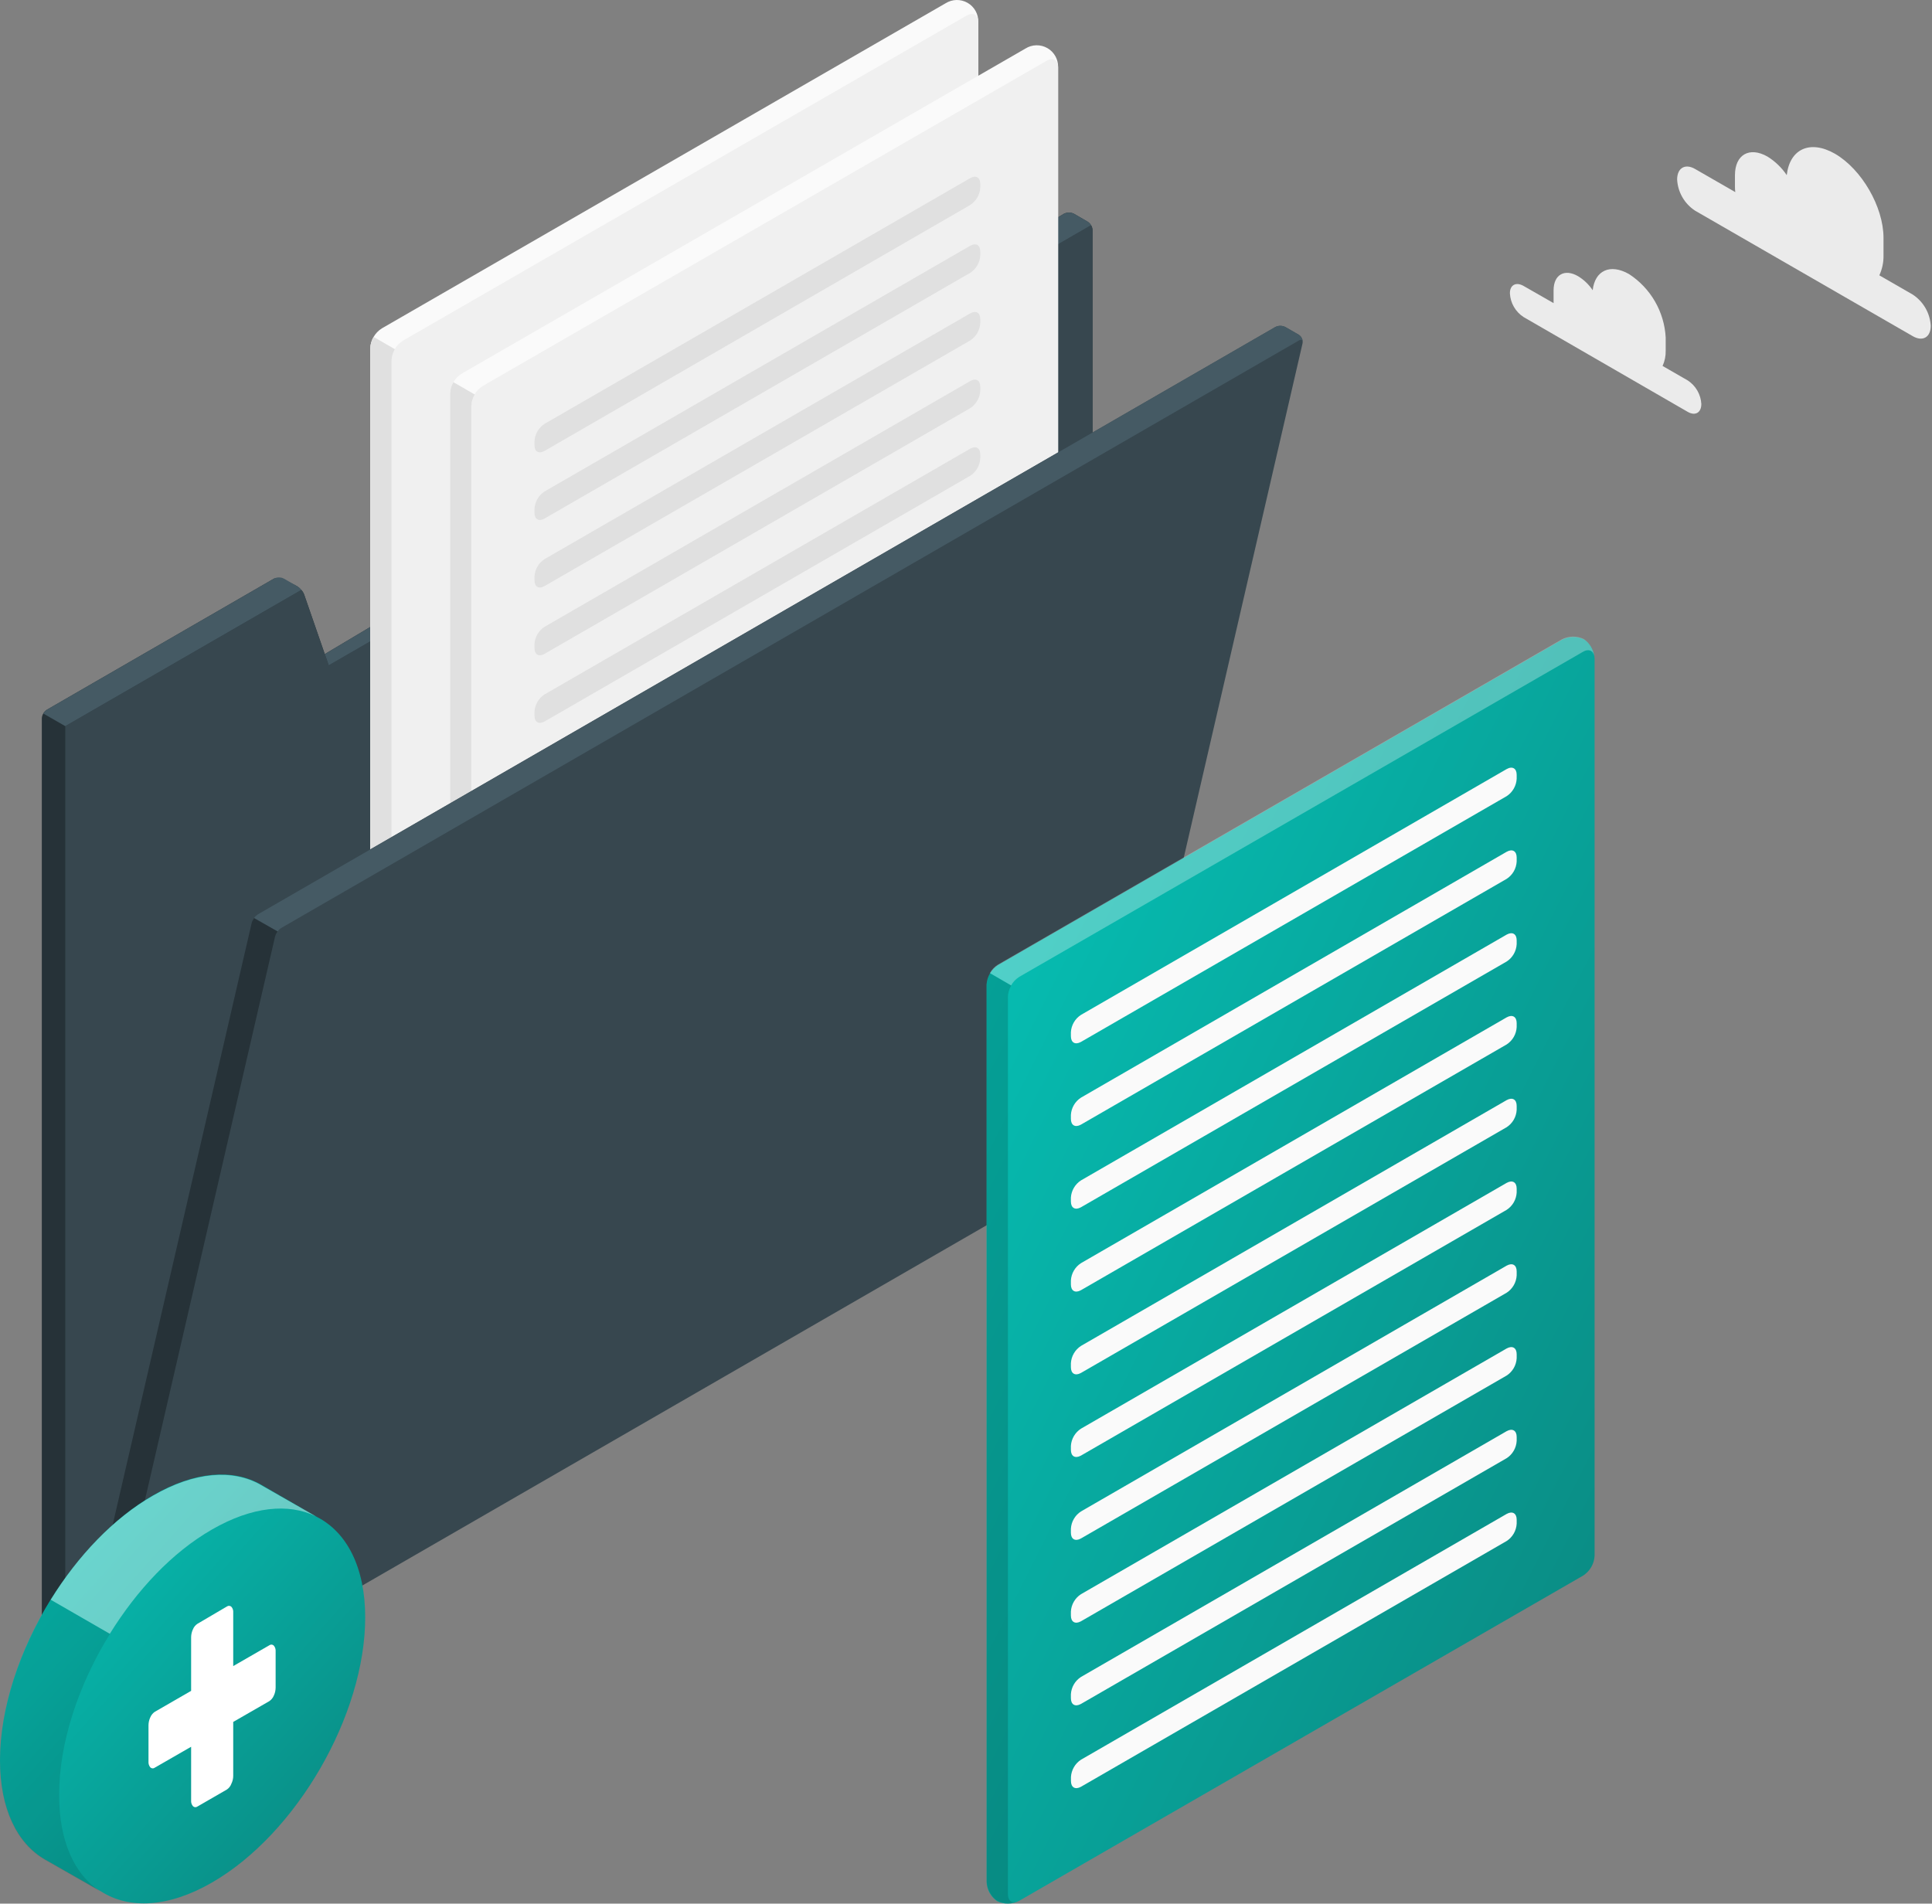
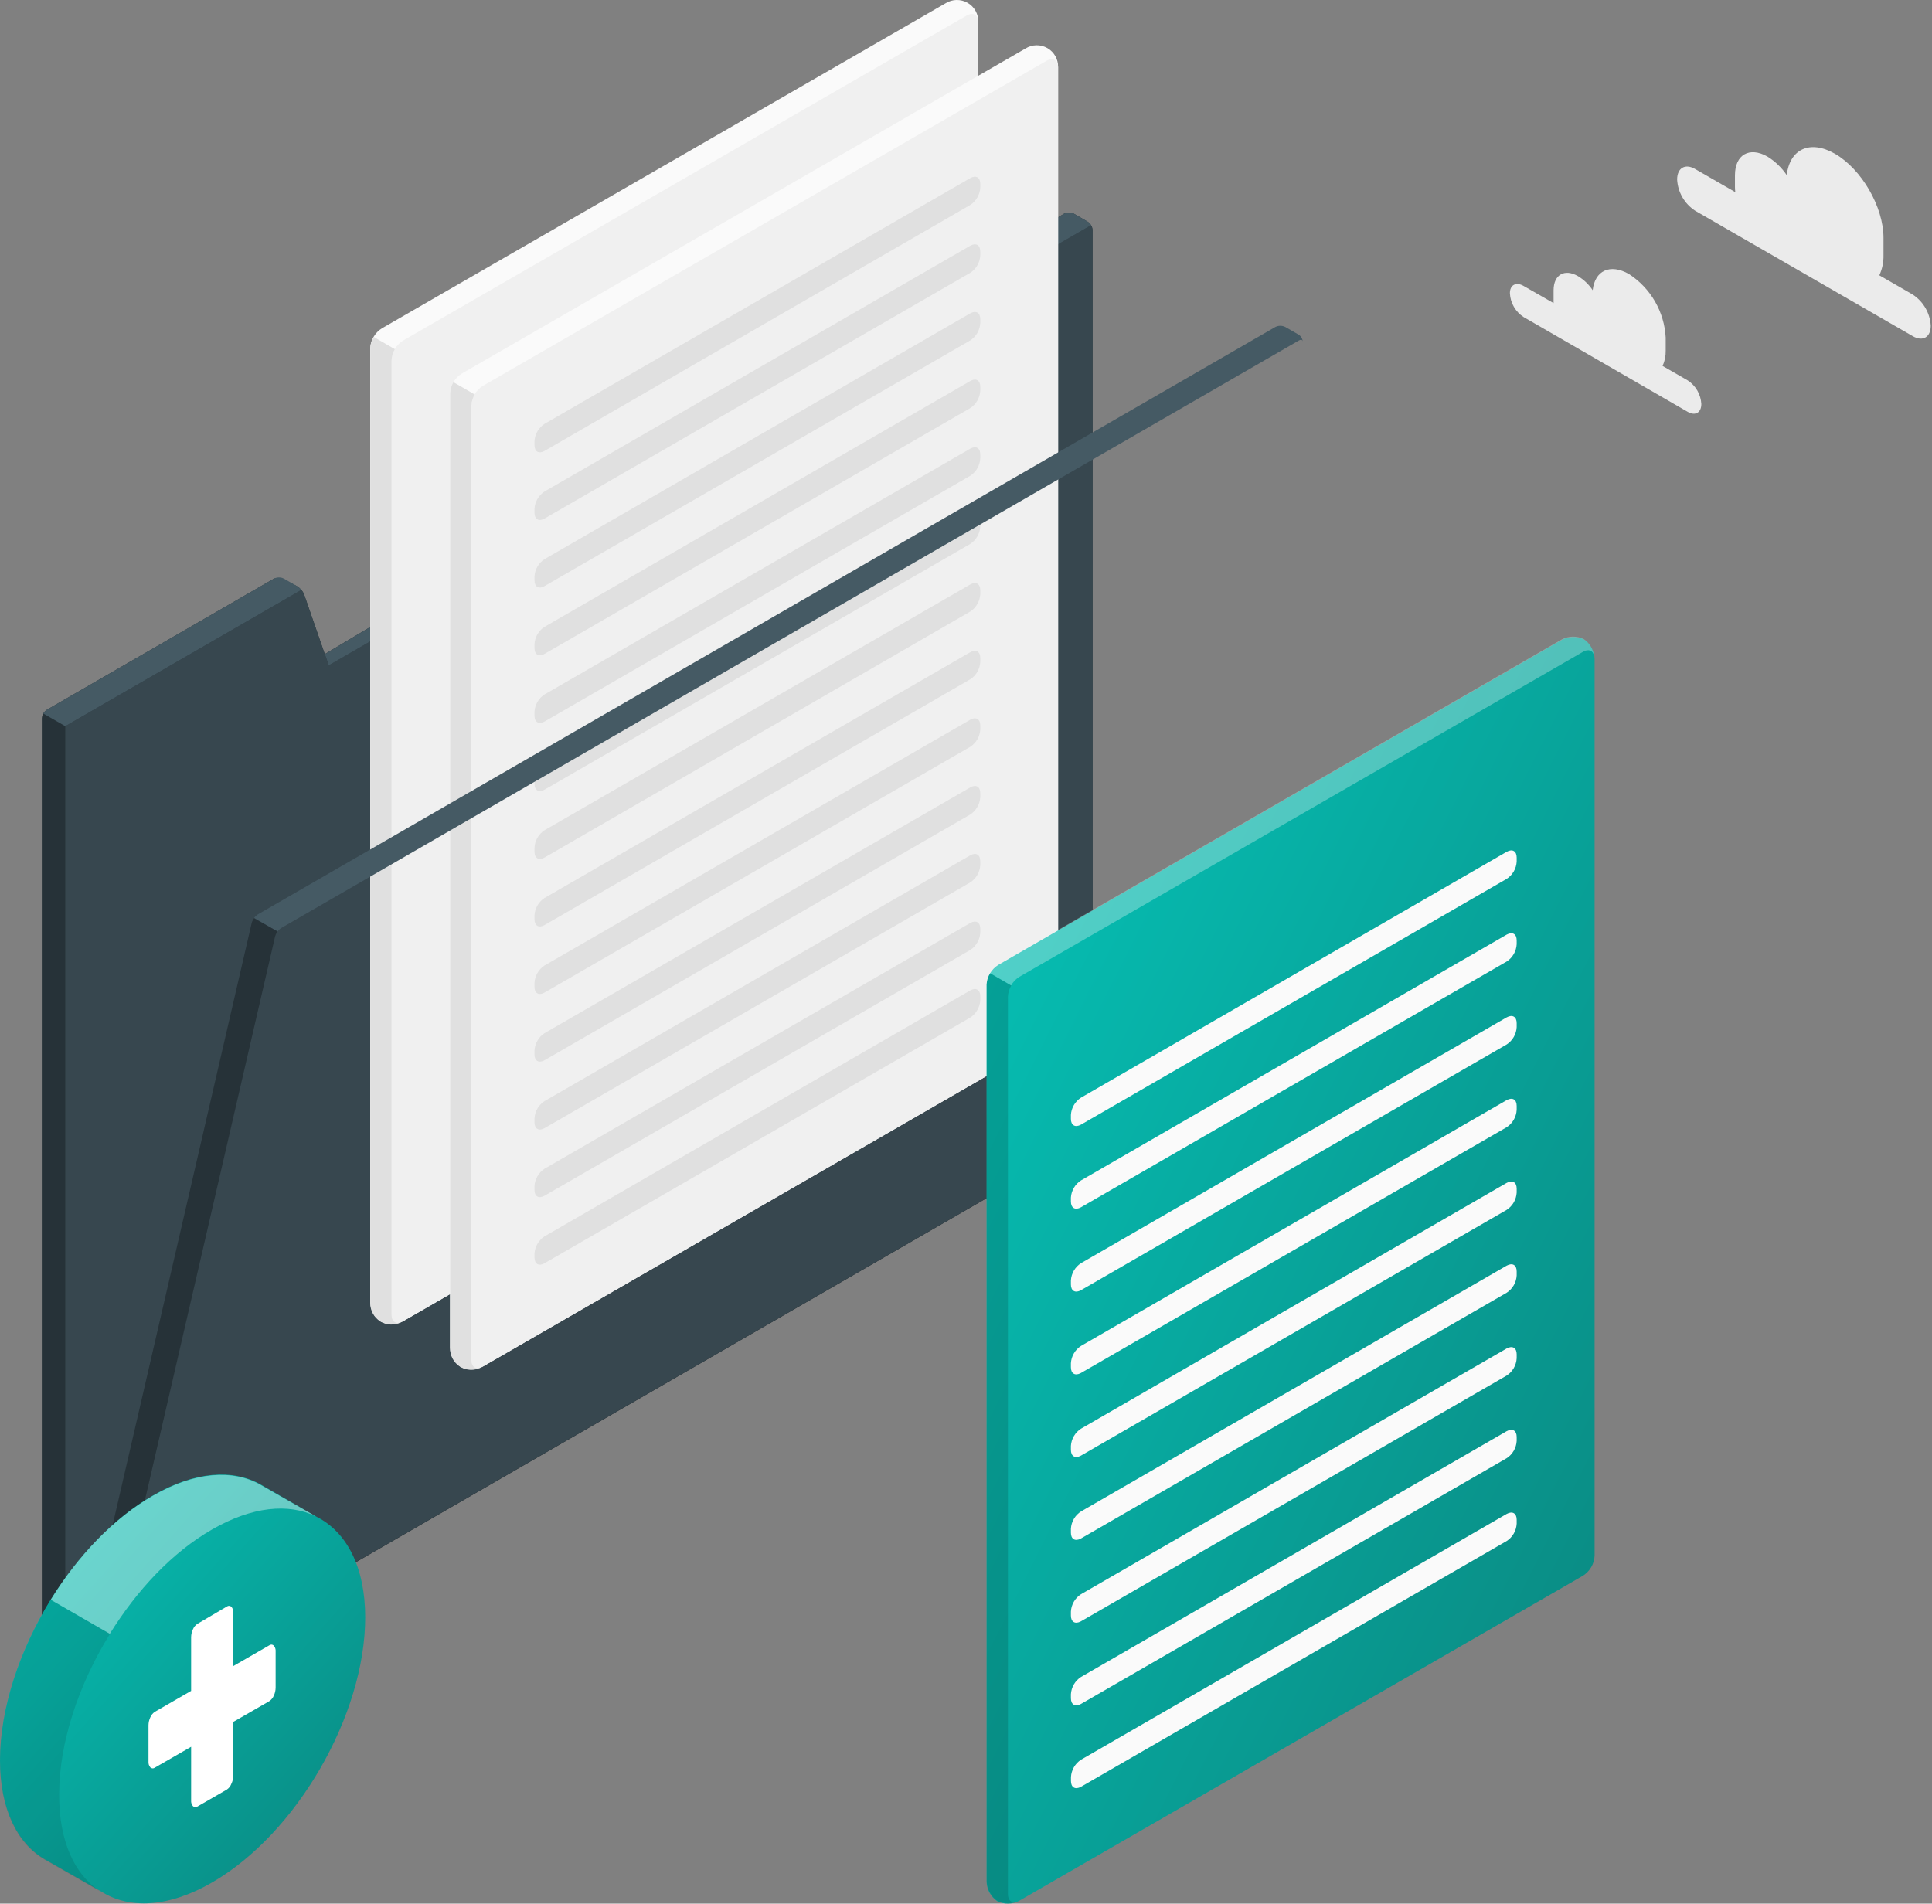
<svg xmlns="http://www.w3.org/2000/svg" width="137" height="135" viewBox="0 0 137 135" fill="none">
  <rect x="0" y="0" width="137" height="135" fill="#808080" stroke="none" />
  <path d="M77.482 76.538V80.634L6.803 121.431L4.628 122.66C4.134 122.325 3.727 121.878 3.438 121.356C3.149 120.833 2.987 120.25 2.965 119.654V50.949C2.97 50.826 3.005 50.706 3.068 50.6C3.129 50.492 3.216 50.401 3.322 50.334L19.43 41.033C19.627 40.922 20.773 41.401 20.962 41.516L21.085 41.586C21.191 41.654 21.287 41.738 21.367 41.836C21.457 41.934 21.527 42.05 21.572 42.175L23.03 46.386L75.455 15.152C75.563 15.102 75.68 15.076 75.799 15.076C75.918 15.076 76.035 15.102 76.143 15.152L77.118 15.717C77.222 15.782 77.308 15.873 77.368 15.979C77.432 16.086 77.467 16.207 77.47 16.332V76.538H77.482Z" fill="#263238" />
  <path d="M77.482 80.618L4.628 122.66V51.497L21.367 41.836C21.457 41.934 21.527 42.05 21.572 42.175L23.03 46.386L23.309 47.184L77.372 15.967C77.436 16.074 77.471 16.195 77.474 16.319L77.482 80.618Z" fill="#37474F" />
  <path d="M21.367 41.836L4.628 51.497L3.068 50.6C3.129 50.492 3.216 50.401 3.322 50.334L19.43 41.033C19.538 40.977 19.658 40.948 19.78 40.948C19.902 40.948 20.022 40.977 20.13 41.033L21.085 41.582C21.192 41.651 21.287 41.737 21.367 41.836Z" fill="#455A64" />
  <path d="M77.376 15.967L23.313 47.184L23.034 46.386L75.459 15.152C75.567 15.102 75.684 15.076 75.803 15.076C75.922 15.076 76.039 15.102 76.147 15.152L77.122 15.717C77.226 15.778 77.313 15.864 77.376 15.967Z" fill="#455A64" />
  <path d="M27.011 93.732C26.786 93.581 26.6 93.378 26.469 93.141C26.337 92.904 26.263 92.639 26.253 92.368V24.683C26.27 24.402 26.352 24.13 26.495 23.888C26.637 23.645 26.835 23.441 27.073 23.29L67.055 0.231C67.287 0.085 67.555 0.005 67.83 0C68.105 -0.005 68.376 0.065 68.614 0.202C68.852 0.34 69.048 0.539 69.181 0.78C69.314 1.02 69.379 1.292 69.369 1.567V69.252C69.352 69.532 69.269 69.805 69.127 70.047C68.984 70.289 68.787 70.494 68.55 70.645L28.572 93.704C28.332 93.831 28.066 93.9 27.795 93.905C27.524 93.91 27.255 93.851 27.011 93.732Z" fill="#FAFAFA" />
  <path d="M28.572 93.703L68.554 70.645C68.791 70.494 68.988 70.289 69.131 70.047C69.273 69.805 69.356 69.532 69.373 69.252V1.567C69.373 1.055 69.013 0.846 68.554 1.1L28.567 24.163C28.331 24.314 28.133 24.518 27.991 24.76C27.848 25.003 27.765 25.275 27.748 25.555V93.241C27.765 93.753 28.125 93.962 28.572 93.703Z" fill="#F0F0F0" />
  <path d="M32.95 26.849L63.143 9.418C63.532 9.193 63.852 9.373 63.852 9.828V10.11C63.838 10.356 63.767 10.595 63.644 10.809C63.52 11.022 63.349 11.204 63.143 11.339L32.95 28.77C32.54 28.995 32.241 28.811 32.241 28.361V28.078C32.255 27.832 32.326 27.593 32.449 27.379C32.572 27.166 32.744 26.984 32.95 26.849Z" fill="#E0E0E0" />
-   <path d="M32.95 31.645L63.143 14.214C63.532 13.989 63.852 14.173 63.852 14.624V14.906C63.839 15.152 63.767 15.392 63.644 15.605C63.521 15.819 63.35 16 63.143 16.135L32.95 33.566C32.54 33.792 32.241 33.607 32.241 33.157V32.874C32.255 32.628 32.327 32.389 32.45 32.176C32.573 31.962 32.744 31.781 32.95 31.645Z" fill="#E0E0E0" />
  <path d="M32.95 36.442L63.143 19.01C63.532 18.785 63.852 18.969 63.852 19.42V19.702C63.839 19.948 63.767 20.188 63.644 20.401C63.521 20.615 63.35 20.796 63.143 20.931L32.95 38.362C32.54 38.592 32.241 38.407 32.241 37.953V37.67C32.255 37.424 32.327 37.185 32.45 36.972C32.573 36.758 32.744 36.577 32.95 36.442Z" fill="#E0E0E0" />
  <path d="M32.95 41.238L63.143 23.81C63.532 23.581 63.852 23.765 63.852 24.22V24.503C63.838 24.748 63.766 24.988 63.643 25.201C63.52 25.414 63.349 25.596 63.143 25.731L32.95 43.163C32.54 43.388 32.241 43.203 32.241 42.753V42.466C32.256 42.221 32.327 41.981 32.45 41.768C32.573 41.555 32.744 41.373 32.95 41.238Z" fill="#E0E0E0" />
  <path d="M32.95 46.038L63.143 28.607C63.532 28.381 63.852 28.561 63.852 29.016V29.299C63.838 29.544 63.767 29.784 63.644 29.997C63.52 30.21 63.349 30.392 63.143 30.527L32.95 47.959C32.54 48.184 32.241 48 32.241 47.549V47.267C32.255 47.02 32.326 46.781 32.449 46.567C32.572 46.354 32.744 46.172 32.95 46.038Z" fill="#E0E0E0" />
  <path d="M32.95 50.871L63.143 33.439C63.532 33.21 63.852 33.394 63.852 33.849V34.132C63.838 34.377 63.766 34.617 63.643 34.83C63.52 35.043 63.349 35.225 63.143 35.36L32.95 52.791C32.54 53.017 32.241 52.833 32.241 52.382V52.099C32.255 51.853 32.326 51.614 32.449 51.4C32.572 51.187 32.744 51.005 32.95 50.871Z" fill="#E0E0E0" />
  <path d="M32.95 55.667L63.143 38.235C63.532 38.01 63.852 38.19 63.852 38.645V38.928C63.838 39.173 63.767 39.413 63.644 39.626C63.52 39.84 63.349 40.021 63.143 40.156L32.95 57.588C32.54 57.813 32.241 57.629 32.241 57.178V56.895C32.255 56.649 32.326 56.41 32.449 56.196C32.572 55.983 32.744 55.801 32.95 55.667Z" fill="#E0E0E0" />
  <path d="M32.95 60.463L63.143 43.031C63.532 42.806 63.852 42.99 63.852 43.441V43.724C63.839 43.97 63.767 44.209 63.644 44.423C63.521 44.636 63.35 44.818 63.143 44.952L32.95 62.384C32.54 62.609 32.241 62.429 32.241 61.974V61.691C32.255 61.446 32.327 61.206 32.45 60.993C32.573 60.779 32.744 60.598 32.95 60.463Z" fill="#E0E0E0" />
  <path d="M32.95 65.259L63.143 47.828C63.532 47.602 63.852 47.787 63.852 48.237V48.528C63.839 48.774 63.767 49.013 63.644 49.227C63.521 49.44 63.35 49.622 63.143 49.757L32.95 67.188C32.54 67.417 32.241 67.233 32.241 66.778V66.496C32.254 66.249 32.325 66.008 32.448 65.793C32.571 65.578 32.743 65.395 32.95 65.259Z" fill="#E0E0E0" />
  <path d="M32.95 70.059L63.143 52.624C63.532 52.394 63.852 52.578 63.852 53.033V53.316C63.838 53.562 63.766 53.801 63.643 54.014C63.52 54.227 63.349 54.409 63.143 54.544L32.95 71.976C32.54 72.201 32.241 72.017 32.241 71.566V71.284C32.255 71.038 32.327 70.8 32.45 70.587C32.573 70.374 32.744 70.193 32.95 70.059Z" fill="#E0E0E0" />
  <path d="M32.95 74.876L63.143 57.444C63.532 57.219 63.852 57.403 63.852 57.854V58.136C63.838 58.382 63.767 58.622 63.644 58.835C63.52 59.048 63.349 59.23 63.143 59.365L32.95 76.788C32.54 77.013 32.241 76.829 32.241 76.379V76.096C32.256 75.851 32.328 75.614 32.451 75.402C32.574 75.19 32.745 75.01 32.95 74.876Z" fill="#E0E0E0" />
  <path d="M32.95 79.655L63.143 62.224C63.532 61.999 63.852 62.183 63.852 62.633V62.916C63.839 63.162 63.767 63.402 63.644 63.615C63.521 63.829 63.35 64.01 63.143 64.145L32.95 81.576C32.54 81.801 32.241 81.621 32.241 81.166V80.884C32.255 80.638 32.327 80.399 32.45 80.185C32.573 79.972 32.744 79.79 32.95 79.655Z" fill="#E0E0E0" />
  <path d="M32.95 84.468L63.143 67.036C63.532 66.811 63.852 66.995 63.852 67.446V67.733C63.838 67.978 63.766 68.218 63.643 68.431C63.52 68.644 63.349 68.826 63.143 68.961L32.95 86.389C32.54 86.618 32.241 86.434 32.241 85.979V85.696C32.256 85.451 32.327 85.211 32.45 84.998C32.573 84.785 32.744 84.603 32.95 84.468Z" fill="#E0E0E0" />
  <path d="M28.465 93.757C28.232 93.881 27.969 93.941 27.705 93.932C27.44 93.922 27.183 93.843 26.959 93.702C26.735 93.561 26.552 93.364 26.429 93.129C26.306 92.895 26.247 92.633 26.258 92.368V24.687C26.267 24.407 26.348 24.133 26.491 23.892L28.002 24.765C27.857 25.004 27.775 25.276 27.765 25.555V93.241C27.765 93.712 28.072 93.925 28.465 93.757Z" fill="#E0E0E0" />
  <path d="M32.671 96.943C32.447 96.792 32.261 96.589 32.129 96.352C31.997 96.115 31.924 95.85 31.914 95.579V27.894C31.93 27.613 32.013 27.341 32.155 27.099C32.297 26.857 32.495 26.652 32.733 26.501L72.715 3.443C72.948 3.296 73.216 3.216 73.49 3.211C73.765 3.206 74.036 3.276 74.274 3.413C74.512 3.551 74.708 3.75 74.841 3.991C74.974 4.231 75.039 4.503 75.029 4.778V72.463C75.012 72.743 74.929 73.016 74.787 73.258C74.644 73.5 74.447 73.705 74.21 73.856L34.228 96.915C33.989 97.041 33.723 97.11 33.453 97.115C33.183 97.12 32.915 97.061 32.671 96.943Z" fill="#FAFAFA" />
  <path d="M34.232 96.915L74.214 73.856C74.451 73.705 74.649 73.5 74.791 73.258C74.933 73.016 75.016 72.743 75.033 72.463V4.778C75.033 4.266 74.673 4.057 74.214 4.311L34.228 27.374C33.991 27.524 33.793 27.729 33.651 27.971C33.508 28.213 33.425 28.486 33.409 28.766V96.448C33.425 96.964 33.785 97.172 34.232 96.915Z" fill="#F0F0F0" />
  <path d="M38.61 30.06L68.804 12.629C69.213 12.404 69.512 12.584 69.512 13.039V13.305C69.498 13.551 69.427 13.79 69.304 14.003C69.181 14.217 69.01 14.398 68.804 14.534L38.61 31.981C38.201 32.206 37.902 32.022 37.902 31.572V31.289C37.915 31.043 37.986 30.803 38.109 30.59C38.232 30.377 38.404 30.195 38.61 30.06Z" fill="#E0E0E0" />
  <path d="M38.61 34.856L68.804 17.425C69.213 17.2 69.512 17.384 69.512 17.835V18.117C69.499 18.363 69.428 18.603 69.305 18.816C69.182 19.03 69.01 19.211 68.804 19.346L38.61 36.777C38.201 37.003 37.902 36.822 37.902 36.368V36.085C37.916 35.839 37.987 35.6 38.11 35.387C38.233 35.173 38.404 34.992 38.61 34.856Z" fill="#E0E0E0" />
  <path d="M38.61 39.653L68.804 22.221C69.213 21.996 69.512 22.18 69.512 22.631V22.913C69.499 23.159 69.428 23.399 69.305 23.612C69.182 23.826 69.01 24.007 68.804 24.142L38.61 41.565C38.201 41.794 37.902 41.61 37.902 41.156V40.873C37.917 40.629 37.989 40.391 38.112 40.179C38.235 39.967 38.405 39.787 38.61 39.653Z" fill="#E0E0E0" />
  <path d="M38.61 44.453L68.804 27.021C69.213 26.792 69.512 26.976 69.512 27.431V27.713C69.498 27.959 69.426 28.198 69.303 28.412C69.18 28.625 69.009 28.807 68.804 28.942L38.61 46.373C38.201 46.599 37.902 46.414 37.902 45.964V45.681C37.915 45.435 37.986 45.196 38.109 44.982C38.232 44.769 38.404 44.587 38.61 44.453Z" fill="#E0E0E0" />
  <path d="M38.61 49.249L68.804 31.817C69.213 31.592 69.512 31.772 69.512 32.227V32.51C69.498 32.755 69.427 32.995 69.304 33.208C69.181 33.422 69.01 33.603 68.804 33.738L38.61 51.17C38.201 51.395 37.902 51.211 37.902 50.76V50.477C37.915 50.231 37.986 49.992 38.109 49.778C38.232 49.565 38.404 49.383 38.61 49.249Z" fill="#E0E0E0" />
  <path d="M38.61 54.082L68.804 36.65C69.213 36.421 69.512 36.605 69.512 37.06V37.343C69.498 37.588 69.426 37.828 69.303 38.041C69.18 38.254 69.009 38.436 68.804 38.571L38.61 56.002C38.201 56.228 37.902 56.044 37.902 55.593V55.31C37.915 55.064 37.986 54.825 38.109 54.611C38.232 54.398 38.404 54.216 38.61 54.082Z" fill="#E0E0E0" />
  <path d="M38.61 58.878L68.804 41.446C69.213 41.221 69.512 41.401 69.512 41.856V42.139C69.498 42.384 69.427 42.624 69.304 42.837C69.181 43.05 69.01 43.232 68.804 43.367L38.61 60.815C38.201 61.04 37.902 60.856 37.902 60.405V60.123C37.912 59.874 37.982 59.631 38.105 59.415C38.229 59.198 38.402 59.014 38.61 58.878Z" fill="#E0E0E0" />
  <path d="M38.61 63.682L68.804 46.251C69.213 46.025 69.512 46.21 69.512 46.66V46.943C69.499 47.189 69.428 47.428 69.305 47.642C69.182 47.855 69.01 48.037 68.804 48.172L38.61 65.603C38.201 65.828 37.902 65.648 37.902 65.193V64.911C37.916 64.665 37.987 64.425 38.11 64.212C38.233 63.999 38.404 63.817 38.61 63.682Z" fill="#E0E0E0" />
  <path d="M38.61 68.47L68.804 51.038C69.213 50.813 69.512 50.998 69.512 51.448V51.731C69.499 51.977 69.428 52.216 69.305 52.43C69.182 52.643 69.01 52.825 68.804 52.959L38.61 70.391C38.201 70.62 37.902 70.436 37.902 69.981V69.698C37.916 69.453 37.987 69.213 38.11 69C38.233 68.787 38.404 68.605 38.61 68.47Z" fill="#E0E0E0" />
  <path d="M38.61 73.27L68.804 55.839C69.213 55.609 69.512 55.794 69.512 56.248V56.531C69.498 56.777 69.426 57.016 69.303 57.229C69.18 57.442 69.009 57.624 68.804 57.76L38.61 75.191C38.201 75.416 37.902 75.232 37.902 74.781V74.499C37.915 74.252 37.986 74.013 38.109 73.8C38.232 73.586 38.404 73.405 38.61 73.27Z" fill="#E0E0E0" />
  <path d="M38.61 78.087L68.804 60.655C69.213 60.43 69.512 60.614 69.512 61.065V61.347C69.499 61.593 69.428 61.833 69.305 62.046C69.182 62.26 69.01 62.441 68.804 62.576L38.61 80.007C38.201 80.233 37.902 80.048 37.902 79.598V79.315C37.915 79.069 37.986 78.83 38.109 78.616C38.232 78.403 38.404 78.221 38.61 78.087Z" fill="#E0E0E0" />
  <path d="M38.61 82.883L68.804 65.451C69.213 65.226 69.512 65.41 69.512 65.861V66.139C69.499 66.385 69.428 66.625 69.305 66.838C69.182 67.052 69.01 67.233 68.804 67.368L38.61 84.799C38.201 85.025 37.902 84.844 37.902 84.39V84.107C37.916 83.862 37.988 83.624 38.111 83.411C38.234 83.198 38.405 83.017 38.61 82.883Z" fill="#E0E0E0" />
  <path d="M38.61 87.679L68.804 70.235C69.213 70.01 69.512 70.194 69.512 70.645V70.931C69.498 71.177 69.426 71.416 69.303 71.63C69.18 71.843 69.009 72.025 68.804 72.16L38.61 89.587C38.201 89.817 37.902 89.632 37.902 89.178V88.895C37.918 88.651 37.99 88.415 38.113 88.204C38.236 87.993 38.406 87.813 38.61 87.679Z" fill="#E0E0E0" />
  <path d="M34.125 96.968C33.892 97.092 33.629 97.152 33.365 97.143C33.101 97.133 32.843 97.054 32.619 96.913C32.395 96.772 32.212 96.575 32.089 96.34C31.966 96.106 31.907 95.844 31.918 95.579V27.898C31.928 27.618 32.008 27.344 32.151 27.103L33.663 27.976C33.517 28.215 33.435 28.487 33.425 28.766V96.448C33.425 96.923 33.732 97.136 34.125 96.968Z" fill="#E0E0E0" />
-   <path d="M92.362 24.363L80.681 74.945L79.604 79.598C79.247 80.84 78.454 81.911 77.372 82.616L8.064 122.615C7.561 122.888 6.999 123.038 6.426 123.053C5.803 123.097 5.181 122.966 4.628 122.676L4.984 121.132L5.021 120.981L5.41 119.289L7.106 111.95L17.845 65.447C17.86 65.387 17.882 65.33 17.91 65.275C17.939 65.222 17.972 65.169 18.005 65.12V65.095C18.079 64.995 18.17 64.909 18.275 64.841L77.478 30.671L90.433 23.192C90.543 23.136 90.665 23.106 90.789 23.106C90.913 23.106 91.035 23.136 91.146 23.192L92.1 23.741C92.201 23.806 92.28 23.901 92.326 24.012C92.373 24.123 92.386 24.245 92.362 24.363Z" fill="#37474F" />
  <path d="M92.374 24.244C92.374 24.101 92.26 24.056 92.1 24.15L19.954 65.804C19.848 65.869 19.756 65.956 19.684 66.058L18.021 65.095C18.095 64.995 18.187 64.909 18.291 64.841L90.433 23.192C90.543 23.136 90.665 23.106 90.789 23.106C90.913 23.106 91.035 23.136 91.146 23.192L92.1 23.741C92.183 23.796 92.252 23.871 92.3 23.958C92.348 24.046 92.373 24.145 92.374 24.244Z" fill="#455A64" />
  <path d="M19.684 66.058C19.637 66.121 19.596 66.188 19.561 66.258C19.539 66.306 19.521 66.355 19.508 66.406L9.24 110.877L7.077 120.248L6.803 121.431L6.426 123.07C5.803 123.113 5.181 122.983 4.628 122.693L4.984 121.149L5.021 120.997L5.41 119.306L7.106 111.966L17.845 65.464C17.86 65.404 17.882 65.346 17.91 65.292C17.939 65.238 17.972 65.185 18.005 65.136V65.111L19.684 66.058Z" fill="#263238" />
  <path d="M7.167 118.384C7.253 118.433 7.321 118.509 7.361 118.6C7.401 118.69 7.411 118.791 7.389 118.888L6.803 121.431L6.496 122.697C6.471 122.803 6.41 122.896 6.323 122.961C6.236 123.026 6.129 123.059 6.021 123.053C5.529 123.042 5.047 122.913 4.616 122.676C4.122 122.341 3.714 121.894 3.425 121.372C3.136 120.85 2.975 120.267 2.953 119.67V116.754C2.95 116.672 2.97 116.591 3.009 116.518C3.049 116.446 3.107 116.386 3.178 116.344C3.249 116.303 3.329 116.281 3.412 116.281C3.494 116.281 3.574 116.303 3.645 116.345L4.386 116.754C4.457 116.796 4.516 116.856 4.556 116.928C4.596 117 4.617 117.081 4.616 117.164V118.614C4.611 118.729 4.651 118.843 4.726 118.93C4.802 119.018 4.908 119.074 5.023 119.087C5.138 119.1 5.254 119.069 5.347 119C5.44 118.931 5.504 118.83 5.525 118.716L5.648 118.179C5.665 118.109 5.697 118.044 5.743 117.989C5.79 117.934 5.848 117.89 5.914 117.862C5.98 117.833 6.052 117.82 6.124 117.824C6.195 117.828 6.265 117.849 6.328 117.884L7.167 118.384Z" fill="#263238" />
  <path d="M22.469 107.576L18.525 105.298L18.484 105.274C16.522 104.164 13.831 104.328 10.854 106.048C8.064 107.653 5.529 110.336 3.608 113.42C1.393 116.992 0 121.128 0 124.835C0 128.292 1.229 130.72 3.166 131.855L7.172 134.14C9.15 135.402 11.943 135.291 15.039 133.501C21.035 130.041 25.897 121.624 25.897 114.698C25.897 111.127 24.578 108.645 22.469 107.576Z" fill="url(#paint0_linear)" />
  <path opacity="0.1" d="M7.094 134.128L3.166 131.884C1.208 130.749 0 128.32 0 124.863C0 121.157 1.393 117.024 3.608 113.453L7.798 115.869C5.582 119.441 4.194 123.569 4.194 127.272C4.182 130.573 5.288 132.936 7.094 134.128Z" fill="black" />
  <path opacity="0.4" d="M22.387 107.53C20.454 106.593 17.882 106.83 15.039 108.464C12.197 110.098 9.715 112.761 7.786 115.865L3.596 113.449C5.513 110.344 8.056 107.666 10.841 106.076C13.819 104.356 16.51 104.192 18.472 105.298L18.512 105.323L22.387 107.53Z" fill="white" />
  <path d="M16.538 122.115V125.937C16.538 126.131 16.494 126.323 16.407 126.498C16.348 126.664 16.237 126.807 16.092 126.907L13.999 128.115C13.952 128.15 13.895 128.166 13.837 128.162C13.779 128.157 13.725 128.132 13.684 128.091C13.636 128.035 13.6 127.97 13.577 127.899C13.555 127.829 13.546 127.755 13.553 127.681V123.876L10.976 125.359C10.931 125.395 10.873 125.413 10.815 125.409C10.757 125.405 10.702 125.38 10.661 125.339C10.613 125.282 10.577 125.217 10.555 125.147C10.532 125.077 10.524 125.003 10.53 124.929V122.349C10.532 122.153 10.577 121.96 10.661 121.783C10.727 121.627 10.836 121.494 10.976 121.398L13.553 119.912V116.107C13.555 115.911 13.6 115.718 13.684 115.542C13.748 115.385 13.858 115.251 13.999 115.157L16.092 113.928C16.139 113.894 16.196 113.877 16.253 113.881C16.311 113.885 16.366 113.908 16.407 113.948C16.456 114.004 16.492 114.069 16.515 114.14C16.537 114.21 16.545 114.284 16.538 114.358V118.155L19.098 116.68C19.144 116.644 19.202 116.627 19.26 116.63C19.318 116.634 19.373 116.659 19.414 116.701C19.462 116.757 19.498 116.822 19.52 116.892C19.543 116.963 19.551 117.037 19.545 117.11V119.691C19.542 119.886 19.498 120.079 19.414 120.256C19.348 120.412 19.238 120.545 19.098 120.641L16.538 122.115Z" fill="white" />
  <path d="M70.712 134.828C70.488 134.676 70.303 134.473 70.172 134.236C70.042 134 69.968 133.735 69.959 133.465V69.826C69.975 69.545 70.058 69.273 70.201 69.031C70.343 68.789 70.541 68.584 70.778 68.433L110.76 45.37C111 45.245 111.266 45.177 111.537 45.172C111.808 45.167 112.076 45.225 112.32 45.342C112.545 45.494 112.73 45.698 112.861 45.935C112.992 46.173 113.065 46.438 113.074 46.709V110.344C113.058 110.625 112.975 110.899 112.833 111.141C112.69 111.384 112.492 111.59 112.255 111.741L72.273 134.8C72.033 134.926 71.767 134.995 71.496 135C71.225 135.005 70.956 134.946 70.712 134.828Z" fill="url(#paint1_linear)" />
  <path opacity="0.15" d="M72.047 134.89L72.129 134.865C72.112 134.878 72.093 134.886 72.072 134.89C72.024 134.909 71.975 134.926 71.924 134.939H71.843C71.782 134.953 71.72 134.962 71.658 134.968C71.587 134.972 71.516 134.972 71.445 134.968C71.19 134.973 70.938 134.914 70.712 134.796C70.548 134.69 70.408 134.55 70.303 134.386C70.099 134.107 69.983 133.773 69.971 133.428V69.826C69.97 69.687 69.991 69.549 70.032 69.416C70.053 69.348 70.077 69.281 70.106 69.215C70.135 69.148 70.168 69.082 70.204 69.019L71.712 69.891L71.675 69.953C71.552 70.177 71.483 70.426 71.474 70.682V134.337C71.473 134.419 71.484 134.5 71.507 134.579C71.533 134.674 71.587 134.76 71.662 134.824C71.711 134.861 71.767 134.887 71.826 134.902H71.921C71.957 134.908 71.994 134.908 72.031 134.902C72.038 134.9 72.044 134.896 72.047 134.89Z" fill="black" />
  <path opacity="0.3" d="M113.045 46.538C112.98 46.128 112.636 45.993 112.255 46.222L72.269 69.281C72.032 69.432 71.837 69.639 71.699 69.883L70.192 69.007C70.326 68.761 70.523 68.555 70.761 68.409L110.744 45.346C110.984 45.22 111.25 45.152 111.52 45.147C111.791 45.142 112.06 45.2 112.304 45.317C112.508 45.455 112.68 45.636 112.808 45.846C112.936 46.057 113.017 46.293 113.045 46.538Z" fill="white" />
-   <path d="M76.655 71.972L106.84 54.54C107.25 54.311 107.549 54.495 107.549 54.95V55.233C107.535 55.479 107.464 55.718 107.341 55.931C107.218 56.145 107.046 56.326 106.84 56.461L76.647 73.893C76.237 74.118 75.938 73.934 75.938 73.483V73.2C75.952 72.954 76.024 72.713 76.149 72.5C76.273 72.286 76.447 72.105 76.655 71.972Z" fill="#FAFAFA" />
  <path d="M76.655 77.841L106.84 60.406C107.25 60.176 107.549 60.361 107.549 60.815V61.098C107.536 61.344 107.465 61.584 107.342 61.797C107.219 62.011 107.047 62.192 106.84 62.326L76.647 79.758C76.237 79.983 75.938 79.799 75.938 79.348V79.066C75.953 78.819 76.025 78.58 76.15 78.367C76.274 78.154 76.448 77.974 76.655 77.841Z" fill="#FAFAFA" />
  <path d="M76.655 83.71L106.84 66.279C107.25 66.053 107.549 66.234 107.549 66.688V66.959C107.536 67.205 107.465 67.444 107.342 67.658C107.219 67.871 107.047 68.053 106.84 68.187L76.647 85.619C76.237 85.844 75.938 85.659 75.938 85.209V84.926C75.954 84.682 76.027 84.444 76.152 84.233C76.276 84.021 76.449 83.842 76.655 83.71Z" fill="#FAFAFA" />
  <path d="M76.655 89.579L106.84 72.148C107.25 71.923 107.549 72.103 107.549 72.557V72.84C107.536 73.086 107.465 73.326 107.342 73.539C107.219 73.753 107.047 73.934 106.84 74.069L76.647 91.5C76.237 91.725 75.938 91.541 75.938 91.09V90.808C75.952 90.561 76.024 90.321 76.149 90.107C76.273 89.894 76.447 89.713 76.655 89.579Z" fill="#FAFAFA" />
  <path d="M76.655 95.448L106.84 78.017C107.25 77.792 107.549 77.972 107.549 78.427V78.709C107.536 78.955 107.465 79.195 107.342 79.409C107.219 79.622 107.047 79.803 106.84 79.938L76.647 97.369C76.237 97.594 75.938 97.41 75.938 96.96V96.677C75.952 96.43 76.024 96.19 76.149 95.977C76.273 95.763 76.447 95.582 76.655 95.448Z" fill="#FAFAFA" />
  <path d="M76.655 101.317L106.84 83.886C107.25 83.661 107.549 83.841 107.549 84.296V84.57C107.536 84.816 107.465 85.056 107.342 85.269C107.219 85.483 107.047 85.664 106.84 85.799L76.647 103.23C76.237 103.455 75.938 103.271 75.938 102.821V102.538C75.953 102.293 76.026 102.054 76.151 101.842C76.275 101.63 76.448 101.45 76.655 101.317Z" fill="#FAFAFA" />
  <path d="M76.655 107.187L106.84 89.755C107.25 89.53 107.549 89.71 107.549 90.165V90.448C107.536 90.694 107.465 90.933 107.342 91.147C107.219 91.36 107.047 91.542 106.84 91.676L76.647 109.107C76.237 109.333 75.938 109.148 75.938 108.698V108.415C75.952 108.168 76.024 107.928 76.149 107.715C76.273 107.501 76.447 107.32 76.655 107.187Z" fill="#FAFAFA" />
  <path d="M76.655 113.056L106.84 95.629C107.25 95.403 107.549 95.588 107.549 96.038V96.321C107.536 96.567 107.465 96.806 107.342 97.02C107.219 97.233 107.047 97.415 106.84 97.549L76.647 114.981C76.237 115.206 75.938 115.022 75.938 114.571V114.288C75.951 114.041 76.023 113.8 76.148 113.586C76.273 113.371 76.446 113.19 76.655 113.056Z" fill="#FAFAFA" />
  <path d="M76.655 118.925L106.84 101.494C107.25 101.268 107.549 101.453 107.549 101.903V102.182C107.536 102.428 107.465 102.668 107.342 102.881C107.219 103.095 107.047 103.276 106.84 103.41L76.647 120.842C76.237 121.067 75.938 120.883 75.938 120.432V120.149C75.953 119.903 76.025 119.664 76.15 119.451C76.274 119.238 76.448 119.058 76.655 118.925Z" fill="#FAFAFA" />
  <path d="M76.655 124.794L106.84 107.363C107.25 107.137 107.549 107.322 107.549 107.772V108.055C107.536 108.301 107.465 108.541 107.342 108.754C107.219 108.968 107.047 109.149 106.84 109.284L76.651 126.715C76.241 126.94 75.942 126.756 75.942 126.305V126.023C75.956 125.776 76.028 125.536 76.152 125.323C76.275 125.109 76.448 124.928 76.655 124.794Z" fill="#FAFAFA" />
  <path d="M120.205 11.986L123.051 13.624C123.035 13.499 123.027 13.373 123.027 13.248V12.428C123.027 10.962 124.059 10.381 125.328 11.101C125.874 11.438 126.342 11.888 126.7 12.42C126.909 10.573 128.339 9.889 130.116 10.901C132.017 12.002 133.561 14.673 133.561 16.868V18.097C133.573 18.59 133.472 19.079 133.266 19.526L135.633 20.89C136.004 21.133 136.313 21.46 136.535 21.844C136.757 22.228 136.886 22.659 136.911 23.102C136.911 23.921 136.338 24.249 135.633 23.839L120.205 14.943C119.833 14.701 119.523 14.374 119.301 13.99C119.079 13.606 118.951 13.175 118.927 12.732C118.927 11.908 119.5 11.576 120.205 11.986Z" fill="#EBEBEB" />
  <path d="M108.02 20.268L110.166 21.496C110.166 21.398 110.166 21.304 110.166 21.21V20.587C110.166 19.481 110.944 19.031 111.903 19.588C112.317 19.84 112.67 20.179 112.939 20.583C113.094 19.19 114.168 18.67 115.515 19.436C116.273 19.929 116.904 20.594 117.356 21.377C117.808 22.16 118.068 23.039 118.116 23.941V24.871C118.125 25.244 118.049 25.613 117.895 25.952L119.68 26.98C119.961 27.164 120.194 27.411 120.361 27.701C120.528 27.991 120.625 28.317 120.643 28.651C120.643 29.266 120.213 29.516 119.68 29.209L108.036 22.483C107.755 22.301 107.522 22.055 107.354 21.765C107.186 21.476 107.088 21.151 107.07 20.816C107.053 20.223 107.487 19.973 108.02 20.268Z" fill="#EBEBEB" />
  <defs>
    <linearGradient id="paint0_linear" x1="0" y1="104.57" x2="30.252" y2="131.583" gradientUnits="userSpaceOnUse">
      <stop stop-color="#05C5B9" />
      <stop offset="1" stop-color="#0B837C" />
    </linearGradient>
    <linearGradient id="paint1_linear" x1="69.959" y1="45.171" x2="142.187" y2="81.524" gradientUnits="userSpaceOnUse">
      <stop stop-color="#05C5B9" />
      <stop offset="1" stop-color="#0B837C" />
    </linearGradient>
  </defs>
</svg>